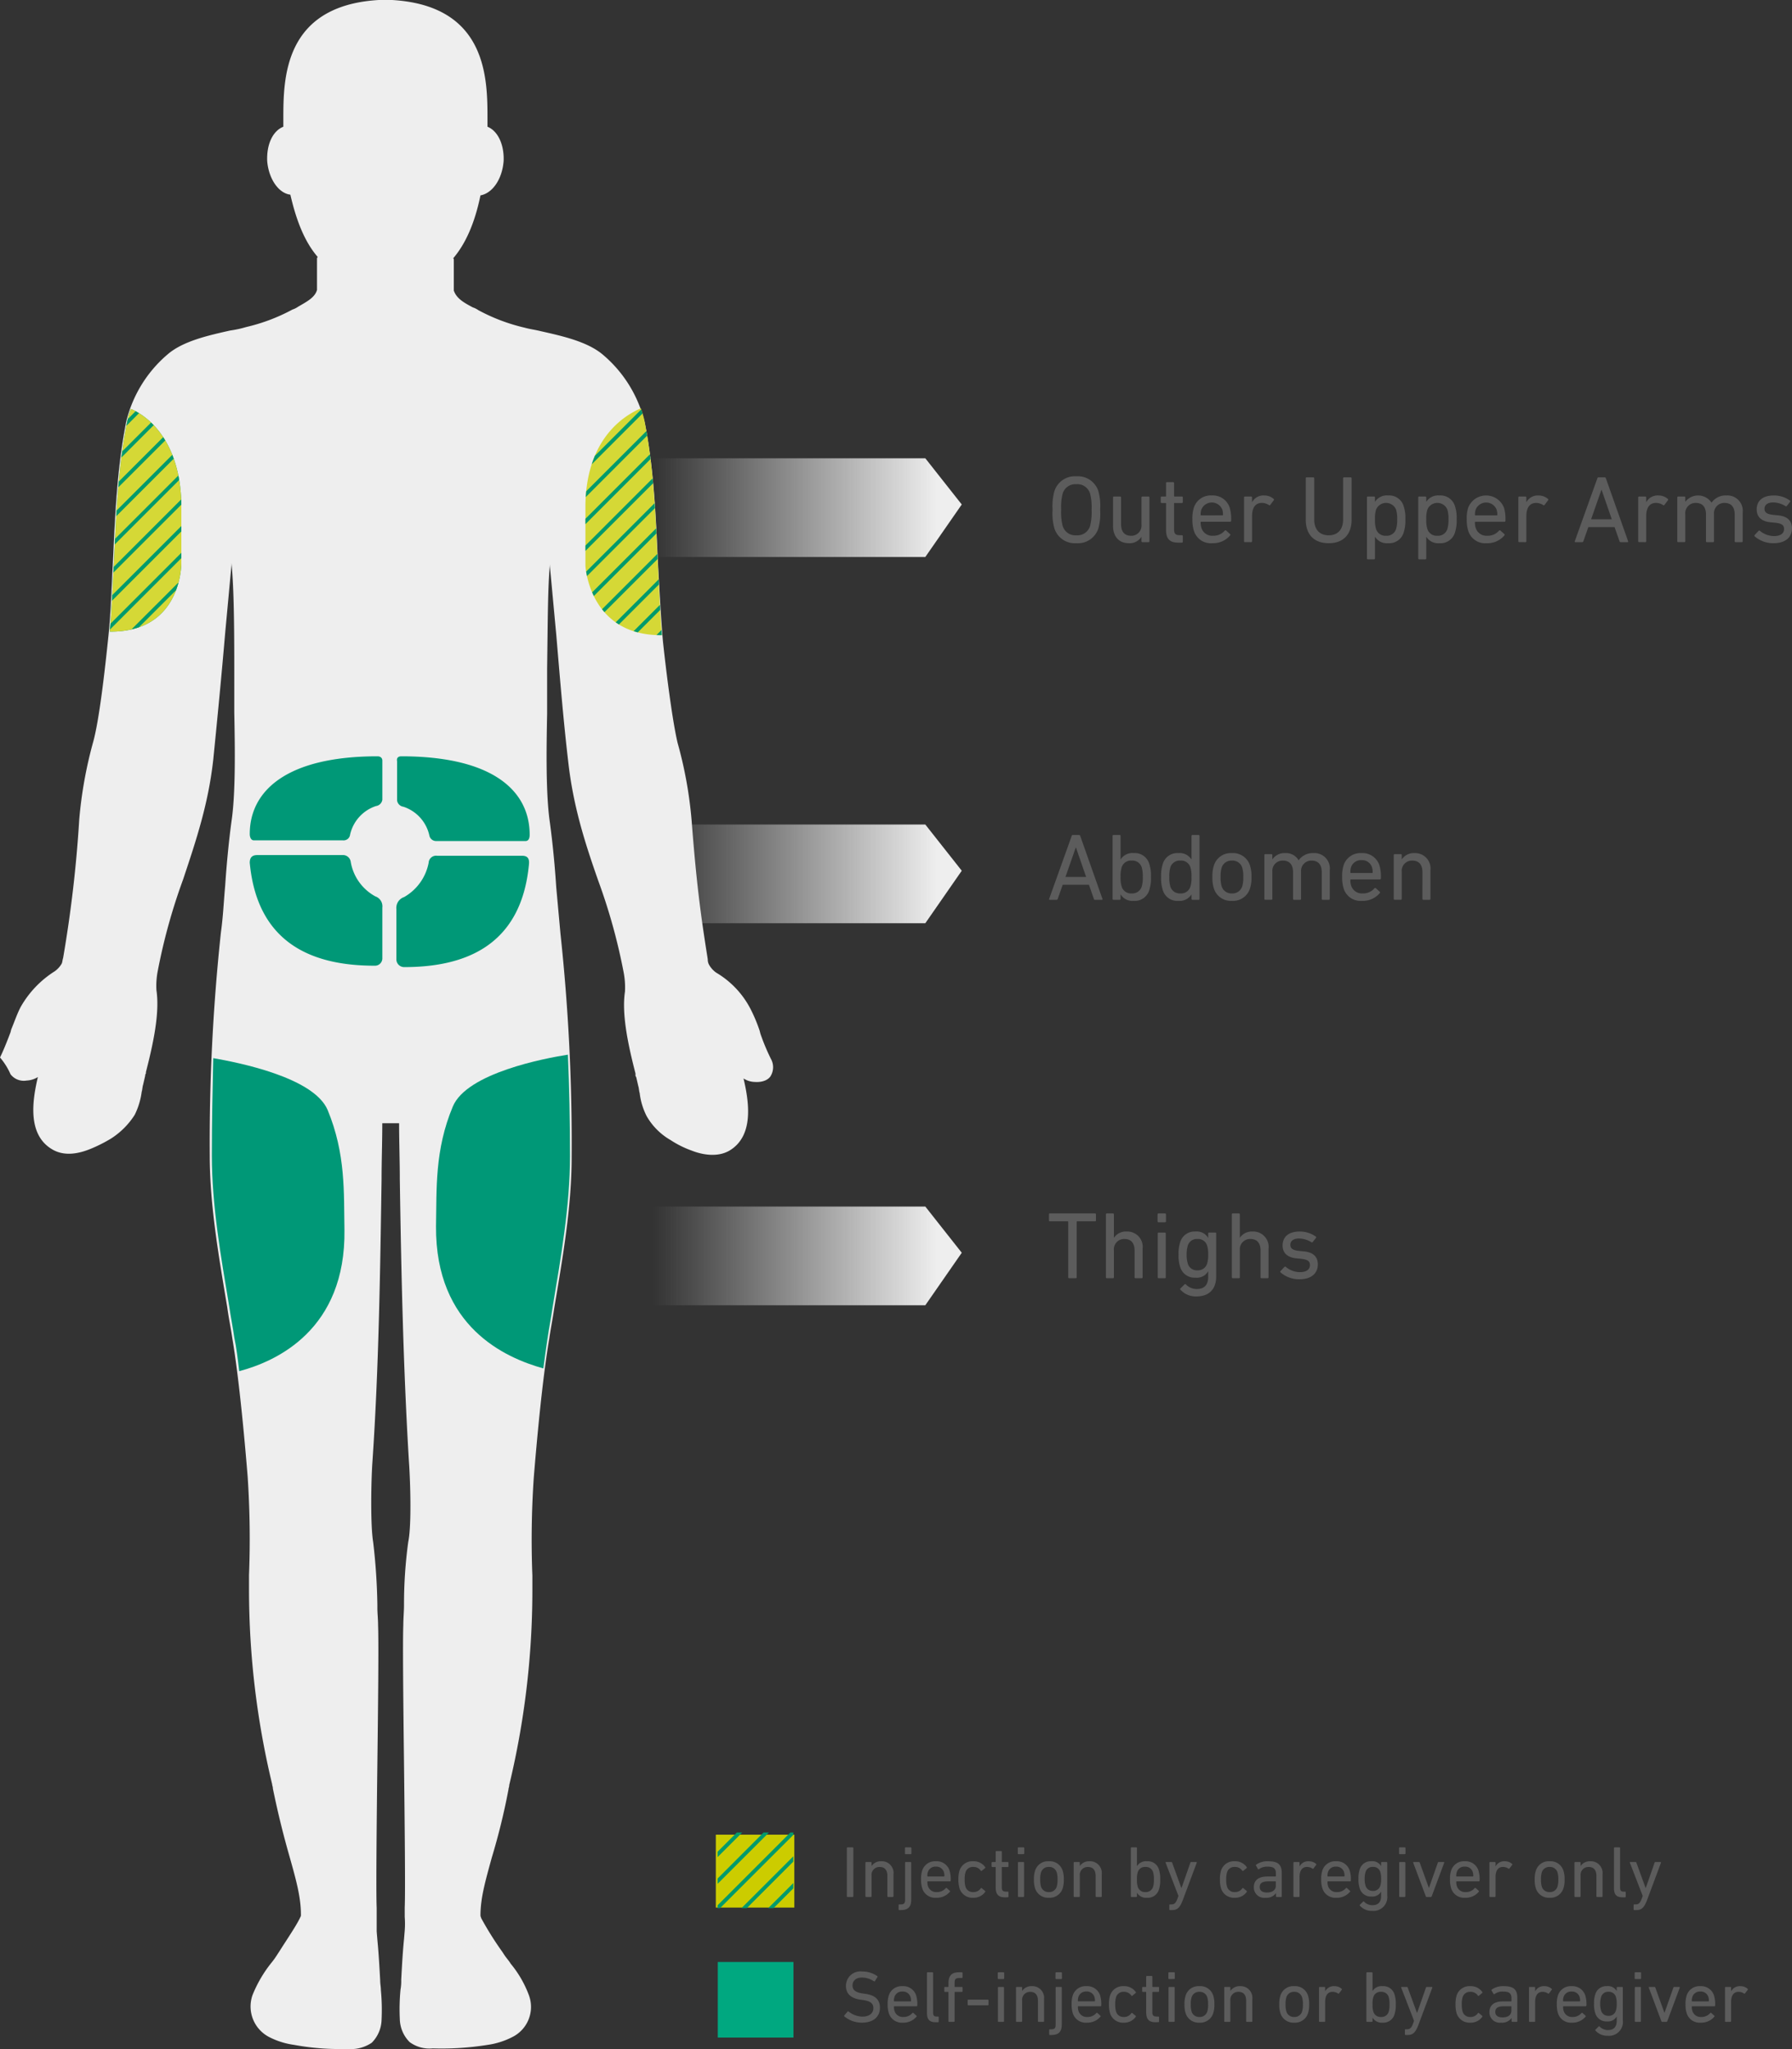
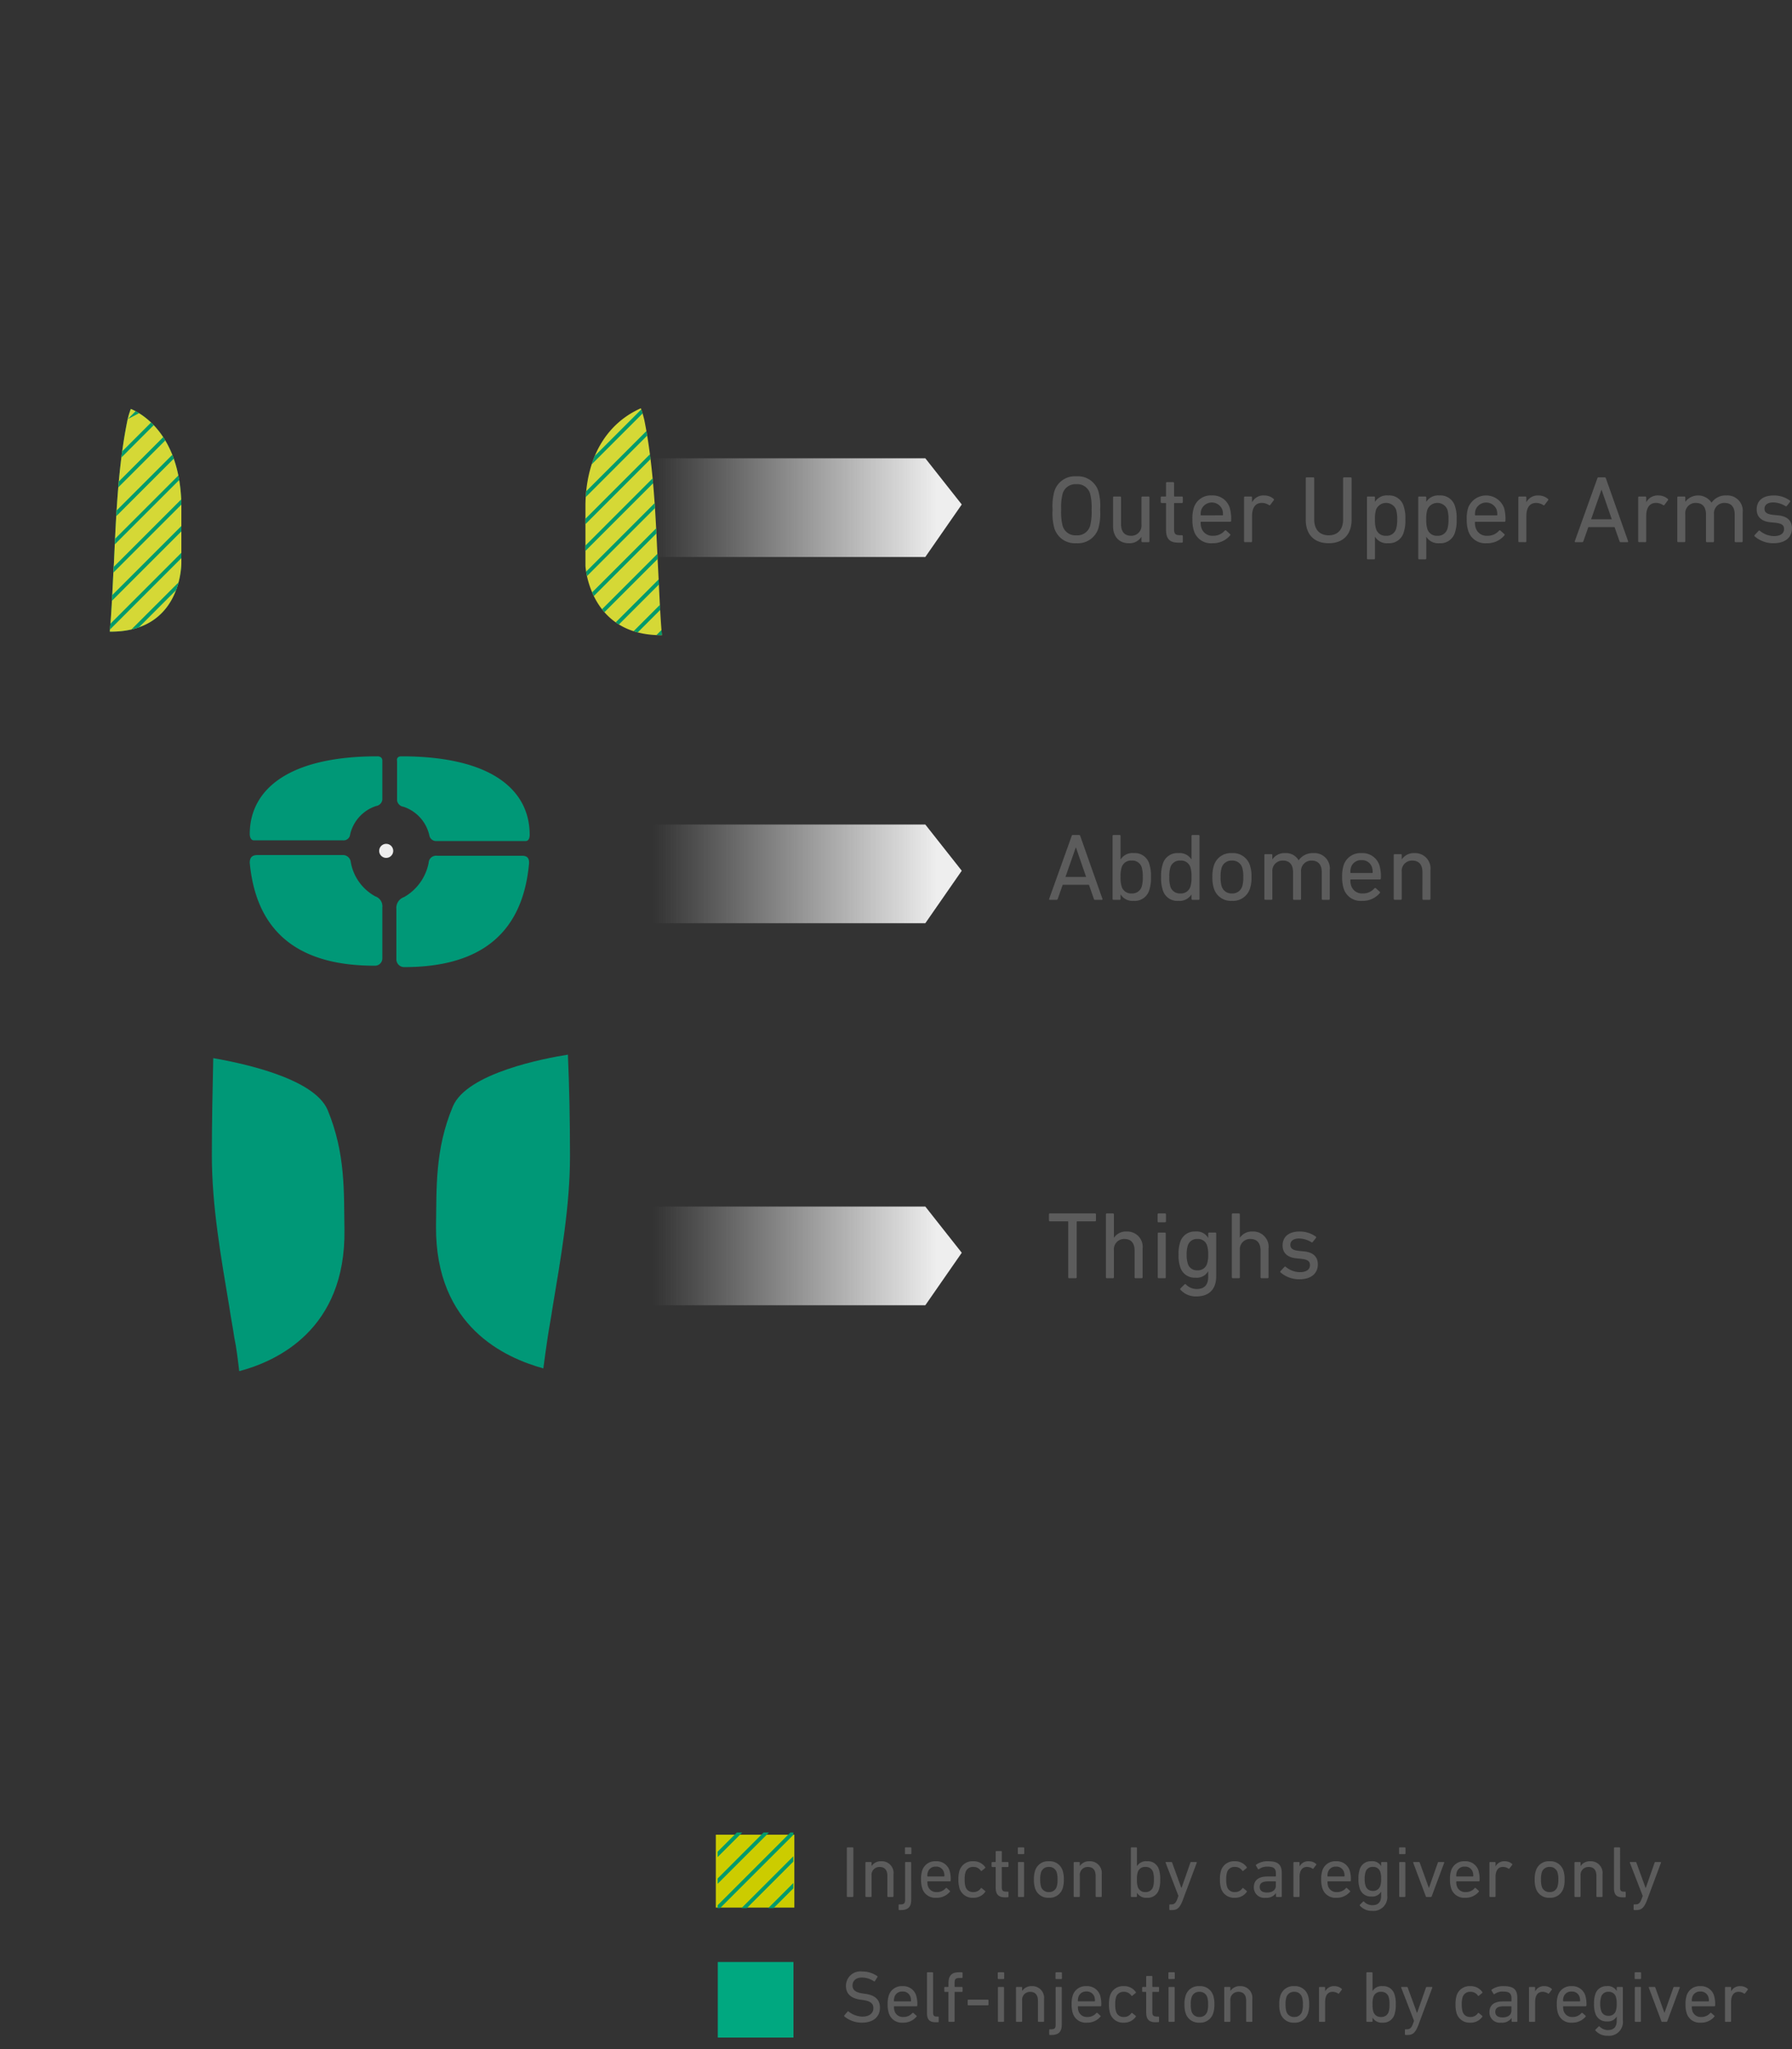
<svg xmlns="http://www.w3.org/2000/svg" id="Group_4355" data-name="Group 4355" viewBox="0 0 319.509 365.398">
  <rect x="0" y="0" width="319.509" height="365.398" fill="#333333" stroke="none" />
  <defs>
    <linearGradient id="linear-gradient" x1="0.5" x2="0.959" gradientUnits="objectBoundingBox">
      <stop offset="0" stop-color="#eee" stop-opacity="0" />
      <stop offset="1" stop-color="#eee" />
    </linearGradient>
    <clipPath id="clip-path">
      <rect id="Rectangle_1668" data-name="Rectangle 1668" width="12.759" height="39.711" fill="none" />
    </clipPath>
    <clipPath id="clip-path-2">
      <rect id="Rectangle_1669" data-name="Rectangle 1669" width="13.634" height="40.462" fill="none" />
    </clipPath>
  </defs>
  <g id="Arrows" transform="translate(61.409 81.722)">
    <path id="Path_5034" data-name="Path 5034" d="M181.97,228.508H78.4V210.9H181.97l6.5,8.242Z" transform="translate(-78.4 -77.464)" fill="url(#linear-gradient)" />
    <path id="Path_5035" data-name="Path 5035" d="M181.97,228.508H78.4V210.9H181.97l6.5,8.242Z" transform="translate(-78.4 -145.59)" fill="url(#linear-gradient)" />
    <path id="Path_5036" data-name="Path 5036" d="M181.97,228.508H78.4V210.9H181.97l6.5,8.242Z" transform="translate(-78.4 -210.9)" fill="url(#linear-gradient)" />
  </g>
  <g id="figure">
-     <path id="Path_5023" data-name="Path 5023" d="M36.576,225.666a2.975,2.975,0,0,0,2.877,1.124,4.158,4.158,0,0,0,2-.624c-1,4.246-1.876,10.24,2.5,12.863,2.252,1.374,4.878.749,6.755,0a26.27,26.27,0,0,0,3.753-1.873,13.761,13.761,0,0,0,4.253-4.246,13,13,0,0,0,1.251-4.121c.125-.375.125-.874.25-1.249l.375-1.623a.458.458,0,0,1,.125-.375v-.25c1.251-4.87,2.5-10.49,1.876-14.611a13.753,13.753,0,0,1,.25-3.5,104.081,104.081,0,0,1,4.5-16.234c2.377-7.118,4.5-13.487,5.379-21.354.751-7.493,1.5-15.235,2.126-22.6.375-4,.751-8.117,1.126-12.113V134.5c.375,3.871.5,9.366.5,18.607V161.1c.125,6.494.25,14.486-.5,19.481-.5,3.746-.876,7.743-1.126,11.489-.25,2.747-.375,5.62-.751,8.242a351.667,351.667,0,0,0-2,39.837c0,8.866,1.626,18.108,3.127,27.1.25,1.873.625,3.622.876,5.37,1.251,7.368,2.252,18.607,2.752,24.726a165.873,165.873,0,0,1,.25,17.608v2.622a148.562,148.562,0,0,0,4.128,34.717c0,.25.125.375.125.749,1,4.87,2,8.742,3,12.238,1.126,4,2,7.118,2,10.24a.75.75,0,0,1-.125.5c-.625,1.374-2.252,3.746-3.753,6.119l-.25.375a15.143,15.143,0,0,1-1.251,1.748,22.754,22.754,0,0,0-3.252,5.62,6.132,6.132,0,0,0,3,7.493,13.748,13.748,0,0,0,4.378,1.374,44.768,44.768,0,0,0,8.13.749h1.626a6.649,6.649,0,0,0,4.128-1.124,6.006,6.006,0,0,0,1.751-4.121,36.735,36.735,0,0,0-.125-5.245c0-.624-.125-1.124-.125-1.748-.125-2.248-.25-4.621-.5-7.243l-.125-1.5v-4.246c-.125-2.747,0-15.485.125-25.725.125-10.115.25-21.479.125-24.6,0-1.124-.125-2.123-.125-3.122v-.5a108.666,108.666,0,0,0-.751-11.239c-.5-3-.375-10.865-.125-14.361,1.126-16.609,1.376-33.718,1.626-50.327,0-3.372.125-6.619.125-9.99h3c0,3.372.125,6.619.125,9.99.25,16.609.625,33.718,1.626,50.327.25,3.5.5,11.364-.125,14.361a82,82,0,0,0-.751,11.239c0,1.124-.125,2.373-.125,3.622-.125,3,0,13.987.125,24.6.125,10.989.25,23.1.125,25.725V375.9a16.649,16.649,0,0,1,0,2.5l-.125,1.5c-.25,2.5-.375,5-.5,7.243a8.232,8.232,0,0,1-.125,1.748,36.732,36.732,0,0,0-.125,5.245,6.006,6.006,0,0,0,1.751,4.121,5.939,5.939,0,0,0,4.128,1.124,51.252,51.252,0,0,0,9.757-.624,13.748,13.748,0,0,0,4.378-1.374,6,6,0,0,0,3-7.493,19.413,19.413,0,0,0-3.252-5.62c-.375-.624-.876-1.124-1.251-1.748l-.25-.375a58.964,58.964,0,0,1-3.753-5.994c0-.125-.125-.25-.125-.5,0-3.122.876-6.119,2-10.24a117.318,117.318,0,0,0,3-12.238c0-.25.125-.375.125-.749a148.562,148.562,0,0,0,4.128-34.717V315.08a163.541,163.541,0,0,1,.25-17.483c.5-6.119,1.5-17.358,2.752-24.726.25-1.748.625-3.621.876-5.37,1.5-8.991,3.127-18.108,3.127-27.1a350.129,350.129,0,0,0-2-39.837l-.75-8.242c-.25-3.871-.625-7.743-1.126-11.489-.751-5.12-.625-13.112-.5-19.481V153.36c.125-9.241.125-14.611.5-18.607v.375c.375,4,.751,8.117,1.126,12.113.625,7.368,1.251,15.11,2.126,22.6.876,7.867,2.877,14.236,5.379,21.354a104.081,104.081,0,0,1,4.5,16.234,14.266,14.266,0,0,1,.25,3.5c-.625,4.121.625,9.741,1.876,14.611v.25a.458.458,0,0,0,.125.375l.375,1.623c.125.375.125.874.25,1.249a12.1,12.1,0,0,0,1.251,4.121,11.529,11.529,0,0,0,4.253,4.246,17.548,17.548,0,0,0,3.753,1.873c1.876.749,4.628,1.249,6.755,0,4.378-2.622,3.5-8.617,2.5-12.863a3.784,3.784,0,0,0,2,.624c1.751.125,2.627-.624,2.877-1.124a3.054,3.054,0,0,0,0-3,38.019,38.019,0,0,1-1.876-4.5l-.125-.5a27.161,27.161,0,0,0-1.751-4.121,16.068,16.068,0,0,0-6-6.244,4.323,4.323,0,0,1-1.251-1.374,1.932,1.932,0,0,1-.25-1c-1.251-7.867-2-13.362-2.877-24.726a74.047,74.047,0,0,0-2.5-13.862c-1-4.246-2.126-13.487-2.627-18.232-.375-4.5-.625-9.241-.876-13.862-.375-8.367-.751-17.109-2.377-25.1a22.747,22.747,0,0,0-7.38-11.988c-2.752-2.373-7.255-3.372-11.133-4.246-1-.25-2-.375-2.877-.624a33.046,33.046,0,0,1-8.256-3.122,3.747,3.747,0,0,0-1-.5c-1.376-.749-2.877-1.5-3.377-3V80.43c0-.125,0-.25-.125-.25q3.377-3.934,4.878-11.239c2.126-.375,3.878-2.872,4.128-6.119.125-2.872-1-5.37-2.877-6.119V55.33c0-7.118,0-20.231-17.011-21.23h-2.377c-17.011,1-17.011,14.111-17.011,21.23V56.7c-1.876.749-3,3.122-2.877,6.119.25,3.122,2,5.744,4.128,5.994,1.126,4.87,2.627,8.492,4.878,11.114a.458.458,0,0,0-.125.375V85.8c-.375,1.374-1.876,2.123-3.377,3a3.747,3.747,0,0,1-1,.5A33.045,33.045,0,0,1,78.6,92.419a19.461,19.461,0,0,1-2.877.624c-3.878.874-8.381,1.873-11.133,4.246a22.747,22.747,0,0,0-7.38,11.988c-1.626,8.117-2,16.734-2.377,25.1-.25,4.621-.375,9.366-.876,13.862-.5,4.745-1.5,13.987-2.627,18.108a75.959,75.959,0,0,0-2.5,13.862,226.969,226.969,0,0,1-2.877,24.726c-.125.375-.125.749-.25,1a4.323,4.323,0,0,1-1.251,1.374,18.048,18.048,0,0,0-6,6.244c-.625,1.124-1.126,2.623-1.751,4.121l-.125.5q-1.126,3-1.876,4.5A12.056,12.056,0,0,1,36.576,225.666Zm6.254-1.623Zm125.084-.125Z" transform="translate(-34.7 -34.1)" fill="#eee" />
-   </g>
+     </g>
  <g id="overlays" transform="translate(19.576 72.806)">
    <path id="Path_5024" data-name="Path 5024" d="M141.256,186.38Z" transform="translate(-29.306 -69.368)" fill="none" />
    <path id="Path_5025" data-name="Path 5025" d="M98.2,215.3c.125-6.619-.25-13.612,3-21.354,2.5-5.994,16.511-8.617,20.514-9.241.25,5.745.375,11.739.375,18.108,0,8.866-1.626,18.108-3.127,27.1-.25,1.748-.625,3.622-.876,5.37-.25,1.623-.5,3.5-.75,5.37C110.584,238.773,98.075,233.278,98.2,215.3Z" transform="translate(-40.036 -69.436)" fill="#009877" />
    <path id="Path_5026" data-name="Path 5026" d="M85.539,194.441c3.252,7.867,2.877,14.736,3,21.354.25,17.858-12.133,23.477-18.763,25.226-.25-2.123-.5-4.246-.876-5.994-.25-1.748-.625-3.621-.876-5.37-1.5-8.991-3.127-18.108-3.127-27.1,0-5.994.125-11.739.25-17.358C69.4,185.949,83.037,188.572,85.539,194.441Z" transform="translate(-46.7 -69.312)" fill="#009877" />
    <path id="Path_5029" data-name="Path 5029" d="M91.351,154.6a1.252,1.252,0,0,1,1.251,1.249,1.251,1.251,0,1,1-1.251-1.249Z" transform="translate(-42.068 -76.925)" fill="#eee" />
    <path id="Path_5030" data-name="Path 5030" d="M92.955,142.1c16.261,0,22.89,6.119,22.89,13.987,0,.5-.125,1.124-.751,1.124H99.21a1.227,1.227,0,0,1-1.251-1,6.969,6.969,0,0,0-4.628-5.12,1.319,1.319,0,0,1-1.126-1.124v-6.993C92.08,142.35,92.455,142.1,92.955,142.1Z" transform="translate(-40.983 -80.035)" fill="#009877" />
    <path id="Path_5031" data-name="Path 5031" d="M93.476,163.668a8.974,8.974,0,0,0,4.378-6.119,1.327,1.327,0,0,1,1.5-1.249H114.49c.751,0,1.376.25,1.251,1.5-1.376,14.736-11.633,18.357-22.265,18.357a1.387,1.387,0,0,1-1.376-1.374v-8.991A2.03,2.03,0,0,1,93.476,163.668Z" transform="translate(-41.003 -76.502)" fill="#009877" />
    <path id="Path_5032" data-name="Path 5032" d="M93.965,142.1c.625,0,.876.375.876.749v6.993a1.319,1.319,0,0,1-1.126,1.124,6.969,6.969,0,0,0-4.628,5.12,1.155,1.155,0,0,1-1.251,1H71.951c-.625,0-.751-.749-.751-1.124C71.2,148.219,77.829,142.1,93.965,142.1Z" transform="translate(-46.246 -80.035)" fill="#009877" />
    <path id="Path_5033" data-name="Path 5033" d="M72.576,156.2H87.711a1.407,1.407,0,0,1,1.5,1.249,8.649,8.649,0,0,0,4.378,6.119,1.871,1.871,0,0,1,1.251,2v8.991a1.311,1.311,0,0,1-1.376,1.374c-10.632,0-20.889-3.622-22.265-18.357C71.2,156.45,71.825,156.2,72.576,156.2Z" transform="translate(-46.246 -76.527)" fill="#009877" />
    <g id="Group_3800" data-name="Group 3800" transform="translate(0 0.122)">
      <g id="Group_3799" data-name="Group 3799" transform="translate(0 0)" clip-path="url(#clip-path)">
        <path id="Path_5050" data-name="Path 5050" d="M12.759,16.982V27.347S13.009,39.833,0,39.71c.375-4.121.5-8.369.75-12.486.375-8.369.75-17.108,2.376-25.1A13.608,13.608,0,0,1,3.752,0c2.127.875,8.756,4.743,9.007,16.982" transform="translate(0 0)" fill="#009a6c" />
        <path id="Path_5051" data-name="Path 5051" d="M12.759,16.982V27.347S13.009,39.833,0,39.71c.375-4.121.5-8.369.75-12.486.375-8.369.75-17.108,2.376-25.1A13.608,13.608,0,0,1,3.752,0c2.127.875,8.756,4.743,9.007,16.982" transform="translate(0 0)" fill="#d5d836" />
-         <path id="Path_5052" data-name="Path 5052" d="M6.032.6,4.638,2c-.026.109-.059.215-.081.323-.059.288-.1.582-.159.872L6.637.95Q6.318.753,6.032.6" transform="translate(-1.43 -0.196)" fill="#009a6c" />
+         <path id="Path_5052" data-name="Path 5052" d="M6.032.6,4.638,2L6.637.95Q6.318.753,6.032.6" transform="translate(-1.43 -0.196)" fill="#009a6c" />
        <path id="Path_5053" data-name="Path 5053" d="M8.354,3.587,3.222,8.72c-.05.367-.1.734-.148,1.1l5.758-5.76c-.16-.167-.319-.325-.478-.476" transform="translate(-1 -1.166)" fill="#009a6c" />
        <path id="Path_5054" data-name="Path 5054" d="M10.249,7.453l-7.9,7.9c-.032.35-.067.7-.1,1.051L10.617,8.04q-.181-.3-.368-.587" transform="translate(-0.732 -2.423)" fill="#009a6c" />
        <path id="Path_5055" data-name="Path 5055" d="M11.7,12.119,1.772,22.046c-.022.338-.04.676-.06,1.014L11.956,12.813q-.126-.356-.26-.694" transform="translate(-0.557 -3.94)" fill="#009a6c" />
        <path id="Path_5056" data-name="Path 5056" d="M12.65,17.586,1.368,28.871c-.016.335-.034.67-.05,1L12.8,18.393c-.046-.274-.094-.543-.148-.807" transform="translate(-0.429 -5.717)" fill="#009a6c" />
        <path id="Path_5057" data-name="Path 5057" d="M13.069,24.754c-.006-.288-.019-.567-.032-.846L1.009,35.939q-.028.5-.055,1.01L13.069,24.831Z" transform="translate(-0.31 -7.772)" fill="#009a6c" />
        <path id="Path_5058" data-name="Path 5058" d="M12.941,30.932.618,43.258C.6,43.6.58,43.932.561,44.27l12.38-12.383Z" transform="translate(-0.182 -10.056)" fill="#009a6c" />
        <path id="Path_5059" data-name="Path 5059" d="M12.773,38,.123,50.656C.1,51,.073,51.347.043,51.69l12.73-12.733Z" transform="translate(-0.014 -12.354)" fill="#009a6c" />
        <path id="Path_5060" data-name="Path 5060" d="M13.669,47.231a14.412,14.412,0,0,0,.45-1.4L5.744,54.2a12.927,12.927,0,0,0,1.332-.378Z" transform="translate(-1.868 -14.898)" fill="#009a6c" />
      </g>
    </g>
    <g id="Group_3802" data-name="Group 3802" transform="translate(84.806 0)">
      <g id="Group_3801" data-name="Group 3801" clip-path="url(#clip-path-2)">
        <path id="Path_5061" data-name="Path 5061" d="M0,28.1V17.108C.25,4.745,7.63,1,9.882,0a19.189,19.189,0,0,1,.625,2.123c1.626,8.117,2,16.734,2.376,25.1.25,4.371.375,8.866.75,13.237C.625,40.586,0,28.1,0,28.1" transform="translate(0 0)" fill="#d5d836" />
        <path id="Path_5062" data-name="Path 5062" d="M20.19,59.934l0-.032-.032.032h.034" transform="translate(-6.556 -19.473)" fill="#d5d836" />
        <path id="Path_5063" data-name="Path 5063" d="M10.489.311,2.216,8.587q-.3.718-.56,1.514l9.067-9.07c-.073-.242-.152-.481-.234-.719" transform="translate(-0.539 -0.101)" fill="#009a6c" />
        <path id="Path_5064" data-name="Path 5064" d="M10.886,6.035.165,16.759C.131,17.1.1,17.443.081,17.8L11.031,6.843c-.045-.271-.1-.538-.146-.808" transform="translate(-0.026 -1.962)" fill="#009a6c" />
        <path id="Path_5065" data-name="Path 5065" d="M11.5,12.158,0,23.66v.954l11.6-11.6c-.034-.284-.064-.57-.1-.853" transform="translate(0 -3.953)" fill="#009a6c" />
        <path id="Path_5066" data-name="Path 5066" d="M11.974,18.525,0,30.5v.954L12.054,19.4q-.039-.437-.08-.874" transform="translate(0 -6.022)" fill="#009a6c" />
        <path id="Path_5067" data-name="Path 5067" d="M12.395,25.061.184,37.275c.038.236.088.5.152.8L12.459,25.951c-.02-.3-.044-.593-.064-.89" transform="translate(-0.06 -8.147)" fill="#009a6c" />
        <path id="Path_5068" data-name="Path 5068" d="M13.185,31.728,1.774,43.142q.139.325.3.655L13.23,32.637q-.022-.455-.045-.909" transform="translate(-0.577 -10.315)" fill="#009a6c" />
        <path id="Path_5069" data-name="Path 5069" d="M14.252,38.474,4.384,48.345c.137.176.282.35.433.522l9.478-9.479c-.014-.3-.028-.609-.042-.913" transform="translate(-1.426 -12.508)" fill="#009a6c" />
        <path id="Path_5070" data-name="Path 5070" d="M15.655,45.209,8,52.869q.277.2.574.38L15.7,46.12c-.014-.3-.029-.608-.043-.911" transform="translate(-2.601 -14.697)" fill="#009a6c" />
        <path id="Path_5071" data-name="Path 5071" d="M17.418,51.941l-4.692,4.693c.24.078.482.153.735.219l4.006-4.007q-.025-.453-.049-.905" transform="translate(-4.139 -16.885)" fill="#009a6c" />
        <path id="Path_5072" data-name="Path 5072" d="M19.737,59.474c-.025-.295-.042-.594-.065-.89l-.9.9c.306.013.614.022.935.02Z" transform="translate(-6.105 -19.045)" fill="#009a6c" />
      </g>
    </g>
  </g>
  <g id="Type" transform="translate(127.951 83.684)">
    <path id="Path_5095" data-name="Path 5095" d="M5.253,13.187a3.82,3.82,0,0,0,3.944-2.7A9.916,9.916,0,0,0,9.5,7.22,9.916,9.916,0,0,0,9.2,3.956a3.82,3.82,0,0,0-3.944-2.7,3.812,3.812,0,0,0-3.927,2.7A9.916,9.916,0,0,0,1.02,7.22a9.916,9.916,0,0,0,.306,3.264A3.812,3.812,0,0,0,5.253,13.187Zm0-1.411a2.349,2.349,0,0,1-2.448-1.717A9.906,9.906,0,0,1,2.55,7.22a9.906,9.906,0,0,1,.255-2.839A2.349,2.349,0,0,1,5.253,2.664,2.356,2.356,0,0,1,7.718,4.381,9.906,9.906,0,0,1,7.973,7.22a9.906,9.906,0,0,1-.255,2.839A2.356,2.356,0,0,1,5.253,11.776ZM18.122,13a.161.161,0,0,0,.17-.17v-7.8a.161.161,0,0,0-.17-.17H17.034a.161.161,0,0,0-.17.17V9.855a1.808,1.808,0,0,1-1.836,2.006c-1.207,0-1.8-.765-1.8-2.091V5.027a.161.161,0,0,0-.17-.17H11.968a.161.161,0,0,0-.17.17V10.11c0,1.853,1.037,3.077,2.822,3.077a2.483,2.483,0,0,0,2.227-1.122h.017v.765a.161.161,0,0,0,.17.17Zm5.95.085a.161.161,0,0,0,.17-.17v-.986a.161.161,0,0,0-.17-.17h-.357c-.731,0-1.037-.221-1.037-1.037V6.115a.09.09,0,0,1,.1-.1h1.292a.161.161,0,0,0,.17-.17V5.027a.161.161,0,0,0-.17-.17H22.78a.09.09,0,0,1-.1-.1V2.46a.161.161,0,0,0-.17-.17H21.42a.161.161,0,0,0-.17.17v2.3a.09.09,0,0,1-.1.1h-.68a.161.161,0,0,0-.17.17v.816a.161.161,0,0,0,.17.17h.68a.09.09,0,0,1,.1.1v4.658c0,1.6.612,2.312,2.193,2.312Zm5.423.1a3.959,3.959,0,0,0,3.179-1.394.152.152,0,0,0-.017-.238l-.7-.629a.174.174,0,0,0-.255.034,2.66,2.66,0,0,1-2.091.9,2.011,2.011,0,0,1-2.057-1.411,3.052,3.052,0,0,1-.136-.986.09.09,0,0,1,.1-.1h5.151a.166.166,0,0,0,.187-.17,7.1,7.1,0,0,0-.255-2.329,3.153,3.153,0,0,0-3.2-2.193,3.148,3.148,0,0,0-3.2,2.193,6.317,6.317,0,0,0-.255,2.057,6.384,6.384,0,0,0,.272,2.057A3.15,3.15,0,0,0,29.5,13.187ZM27.523,8.223a.09.09,0,0,1-.1-.1A2.865,2.865,0,0,1,27.54,7.2a2.009,2.009,0,0,1,3.74,0,2.865,2.865,0,0,1,.119.918.09.09,0,0,1-.1.1ZM36.414,13a.161.161,0,0,0,.17-.17V8.376c0-1.411.51-2.38,1.751-2.38a2.294,2.294,0,0,1,1.258.391.154.154,0,0,0,.238-.034l.629-.833c.068-.085.051-.153-.034-.238A2.5,2.5,0,0,0,38.76,4.67,2.269,2.269,0,0,0,36.6,5.86h-.017V5.027a.161.161,0,0,0-.17-.17H35.326a.161.161,0,0,0-.17.17v7.8a.161.161,0,0,0,.17.17Zm13.838.187c2.533,0,4.08-1.5,4.08-4.216V1.61a.161.161,0,0,0-.17-.17H52.989a.161.161,0,0,0-.17.17V8.954c0,1.87-1.037,2.822-2.567,2.822-1.547,0-2.584-.952-2.584-2.822V1.61a.161.161,0,0,0-.17-.17H46.325a.161.161,0,0,0-.17.17V8.971C46.155,11.691,47.7,13.187,50.252,13.187Zm8.075,2.873a.161.161,0,0,0,.17-.17V12.048h.017a2.478,2.478,0,0,0,2.312,1.139,2.691,2.691,0,0,0,2.805-1.955A6.779,6.779,0,0,0,63.92,8.92a6.734,6.734,0,0,0-.289-2.3A2.691,2.691,0,0,0,60.826,4.67a2.47,2.47,0,0,0-2.312,1.122H58.5V5.027a.161.161,0,0,0-.17-.17H57.239a.161.161,0,0,0-.17.17V15.89a.161.161,0,0,0,.17.17Zm2.159-4.2a1.744,1.744,0,0,1-1.8-1.241,5.232,5.232,0,0,1-.187-1.7,5.3,5.3,0,0,1,.187-1.7,1.926,1.926,0,0,1,3.587,0,5.8,5.8,0,0,1,.187,1.7,5.648,5.648,0,0,1-.187,1.7A1.742,1.742,0,0,1,60.486,11.861Zm6.987,4.2a.161.161,0,0,0,.17-.17V12.048h.017a2.478,2.478,0,0,0,2.312,1.139,2.691,2.691,0,0,0,2.805-1.955,6.779,6.779,0,0,0,.289-2.312,6.734,6.734,0,0,0-.289-2.3A2.691,2.691,0,0,0,69.972,4.67,2.47,2.47,0,0,0,67.66,5.792h-.017V5.027a.161.161,0,0,0-.17-.17H66.385a.161.161,0,0,0-.17.17V15.89a.161.161,0,0,0,.17.17Zm2.159-4.2a1.744,1.744,0,0,1-1.8-1.241,5.232,5.232,0,0,1-.187-1.7,5.3,5.3,0,0,1,.187-1.7,1.926,1.926,0,0,1,3.587,0,5.8,5.8,0,0,1,.187,1.7,5.648,5.648,0,0,1-.187,1.7A1.742,1.742,0,0,1,69.632,11.861ZM78.4,13.187a3.959,3.959,0,0,0,3.179-1.394.152.152,0,0,0-.017-.238l-.7-.629a.174.174,0,0,0-.255.034,2.66,2.66,0,0,1-2.091.9,2.011,2.011,0,0,1-2.057-1.411,3.052,3.052,0,0,1-.136-.986.09.09,0,0,1,.1-.1h5.151a.166.166,0,0,0,.187-.17,7.1,7.1,0,0,0-.255-2.329,3.425,3.425,0,0,0-6.392,0,6.317,6.317,0,0,0-.255,2.057,6.384,6.384,0,0,0,.272,2.057A3.15,3.15,0,0,0,78.4,13.187ZM76.432,8.223a.09.09,0,0,1-.1-.1,2.865,2.865,0,0,1,.119-.918,2.009,2.009,0,0,1,3.74,0,2.865,2.865,0,0,1,.119.918.09.09,0,0,1-.1.1ZM85.323,13a.161.161,0,0,0,.17-.17V8.376C85.493,6.965,86,6,87.244,6a2.294,2.294,0,0,1,1.258.391.154.154,0,0,0,.238-.034l.629-.833c.068-.085.051-.153-.034-.238a2.5,2.5,0,0,0-1.666-.612A2.269,2.269,0,0,0,85.51,5.86h-.017V5.027a.161.161,0,0,0-.17-.17H84.235a.161.161,0,0,0-.17.17v7.8a.161.161,0,0,0,.17.17Zm8.806-.17a.116.116,0,0,0,.119.17h1.19a.229.229,0,0,0,.221-.17l.884-2.516h4.675l.884,2.516a.2.2,0,0,0,.221.17h1.19a.116.116,0,0,0,.119-.17L99.671,1.61a.22.22,0,0,0-.221-.17h-1.1c-.119,0-.17.068-.2.17Zm2.907-3.91,1.836-5.253h.034l1.819,5.253ZM106.692,13a.161.161,0,0,0,.17-.17V8.376c0-1.411.51-2.38,1.751-2.38a2.294,2.294,0,0,1,1.258.391.154.154,0,0,0,.238-.034l.629-.833c.068-.085.051-.153-.034-.238a2.5,2.5,0,0,0-1.666-.612,2.269,2.269,0,0,0-2.159,1.19h-.017V5.027a.161.161,0,0,0-.17-.17H105.6a.161.161,0,0,0-.17.17v7.8a.161.161,0,0,0,.17.17Zm17.2,0a.161.161,0,0,0,.17-.17V7.73a2.741,2.741,0,0,0-2.907-3.06,3.031,3.031,0,0,0-2.635,1.275h-.017a2.879,2.879,0,0,0-4.658-.17h-.017V5.027a.161.161,0,0,0-.17-.17h-1.088a.161.161,0,0,0-.17.17v7.8a.161.161,0,0,0,.17.17h1.088a.161.161,0,0,0,.17-.17V7.985A1.827,1.827,0,0,1,115.7,6c1.224,0,1.819.765,1.819,2.074v4.76a.161.161,0,0,0,.17.17h1.088a.161.161,0,0,0,.17-.17V7.985A1.836,1.836,0,0,1,120.819,6c1.224,0,1.819.765,1.819,2.074v4.76a.161.161,0,0,0,.17.17Zm5.678.187c2.125,0,3.281-1.071,3.281-2.669,0-1.309-.8-2.142-2.448-2.3l-.85-.085c-1.207-.119-1.6-.459-1.6-1.1,0-.663.527-1.122,1.547-1.122a4.287,4.287,0,0,1,2.193.663.166.166,0,0,0,.238-.034l.578-.731a.164.164,0,0,0-.034-.238,4.871,4.871,0,0,0-2.89-.9c-1.921,0-3.026.935-3.026,2.482,0,1.326.833,2.125,2.431,2.295l.867.085c1.275.136,1.581.493,1.581,1.139,0,.731-.6,1.241-1.785,1.241a3.956,3.956,0,0,1-2.516-.935.164.164,0,0,0-.238,0l-.7.748a.164.164,0,0,0,0,.238A5.06,5.06,0,0,0,129.574,13.187Z" transform="translate(58.703 0)" fill="#5c5c5c" />
    <path id="Path_5096" data-name="Path 5096" d="M.408-.17A.116.116,0,0,0,.527,0h1.19a.229.229,0,0,0,.221-.17l.884-2.516H7.5L8.381-.17A.2.2,0,0,0,8.6,0h1.19a.116.116,0,0,0,.119-.17L5.95-11.39a.22.22,0,0,0-.221-.17H4.624c-.119,0-.17.068-.2.17ZM3.315-4.08,5.151-9.333h.034L7-4.08ZM12.971,0a.161.161,0,0,0,.17-.17V-.952h.017A2.478,2.478,0,0,0,15.47.187a2.691,2.691,0,0,0,2.8-1.955,6.779,6.779,0,0,0,.289-2.312,6.734,6.734,0,0,0-.289-2.3,2.691,2.691,0,0,0-2.8-1.955,2.47,2.47,0,0,0-2.312,1.122h-.017V-11.39a.161.161,0,0,0-.17-.17H11.883a.161.161,0,0,0-.17.17V-.17a.161.161,0,0,0,.17.17ZM15.13-1.139a1.744,1.744,0,0,1-1.8-1.241,5.232,5.232,0,0,1-.187-1.7,5.3,5.3,0,0,1,.187-1.7A1.73,1.73,0,0,1,15.13-7,1.728,1.728,0,0,1,16.915-5.78a5.8,5.8,0,0,1,.187,1.7,5.648,5.648,0,0,1-.187,1.7A1.742,1.742,0,0,1,15.13-1.139ZM27.047,0a.161.161,0,0,0,.17-.17V-11.39a.161.161,0,0,0-.17-.17H25.959a.161.161,0,0,0-.17.17v4.182h-.017A2.47,2.47,0,0,0,23.46-8.33a2.691,2.691,0,0,0-2.8,1.955,6.734,6.734,0,0,0-.289,2.3,6.779,6.779,0,0,0,.289,2.312A2.691,2.691,0,0,0,23.46.187,2.478,2.478,0,0,0,25.772-.952h.017V-.17a.161.161,0,0,0,.17.17ZM23.8-1.139A1.742,1.742,0,0,1,22.015-2.38a5.648,5.648,0,0,1-.187-1.7,5.8,5.8,0,0,1,.187-1.7A1.728,1.728,0,0,1,23.8-7,1.73,1.73,0,0,1,25.6-5.78a5.3,5.3,0,0,1,.187,1.7,5.232,5.232,0,0,1-.187,1.7A1.744,1.744,0,0,1,23.8-1.139ZM33,.187A3.166,3.166,0,0,0,36.21-2.006a6.114,6.114,0,0,0,.272-2.074,6.071,6.071,0,0,0-.272-2.057A3.147,3.147,0,0,0,33-8.33a3.147,3.147,0,0,0-3.213,2.193,6.071,6.071,0,0,0-.272,2.057,6.114,6.114,0,0,0,.272,2.074A3.166,3.166,0,0,0,33,.187Zm0-1.326a1.811,1.811,0,0,1-1.836-1.275,5.334,5.334,0,0,1-.187-1.666,5.215,5.215,0,0,1,.187-1.649A1.811,1.811,0,0,1,33-7a1.811,1.811,0,0,1,1.836,1.275A5.215,5.215,0,0,1,35.02-4.08a5.334,5.334,0,0,1-.187,1.666A1.811,1.811,0,0,1,33-1.139ZM50.269,0a.161.161,0,0,0,.17-.17v-5.1a2.741,2.741,0,0,0-2.907-3.06A3.031,3.031,0,0,0,44.9-7.055H44.88A2.559,2.559,0,0,0,42.5-8.33a2.574,2.574,0,0,0-2.278,1.1H40.2v-.748a.161.161,0,0,0-.17-.17H38.947a.161.161,0,0,0-.17.17v7.8a.161.161,0,0,0,.17.17h1.088a.161.161,0,0,0,.17-.17V-5.015A1.827,1.827,0,0,1,42.075-7c1.224,0,1.819.765,1.819,2.074V-.17a.161.161,0,0,0,.17.17h1.088a.161.161,0,0,0,.17-.17V-5.015A1.836,1.836,0,0,1,47.192-7c1.224,0,1.819.765,1.819,2.074V-.17a.161.161,0,0,0,.17.17Zm5.916.187a3.959,3.959,0,0,0,3.179-1.394.152.152,0,0,0-.017-.238l-.7-.629a.174.174,0,0,0-.255.034,2.66,2.66,0,0,1-2.091.9A2.011,2.011,0,0,1,54.247-2.55a3.052,3.052,0,0,1-.136-.986.09.09,0,0,1,.1-.1h5.151a.166.166,0,0,0,.187-.17A7.1,7.1,0,0,0,59.3-6.137,3.153,3.153,0,0,0,56.1-8.33a3.148,3.148,0,0,0-3.2,2.193,6.317,6.317,0,0,0-.255,2.057,6.384,6.384,0,0,0,.272,2.057A3.15,3.15,0,0,0,56.185.187ZM54.213-4.777a.09.09,0,0,1-.1-.1A2.865,2.865,0,0,1,54.23-5.8,1.839,1.839,0,0,1,56.1-7.072,1.839,1.839,0,0,1,57.97-5.8a2.865,2.865,0,0,1,.119.918.09.09,0,0,1-.1.1ZM68.221,0a.161.161,0,0,0,.17-.17v-5.1a2.738,2.738,0,0,0-2.822-3.06,2.574,2.574,0,0,0-2.278,1.1h-.017v-.748a.161.161,0,0,0-.17-.17H62.016a.161.161,0,0,0-.17.17v7.8a.161.161,0,0,0,.17.17H63.1a.161.161,0,0,0,.17-.17V-5.015A1.827,1.827,0,0,1,65.144-7c1.224,0,1.819.765,1.819,2.074V-.17a.161.161,0,0,0,.17.17Z" transform="translate(58.703 76.779)" fill="#5c5c5c" />
    <path id="Path_5097" data-name="Path 5097" d="M5.151,0a.161.161,0,0,0,.17-.17v-9.877a.09.09,0,0,1,.1-.1H8.585a.161.161,0,0,0,.17-.17V-11.39a.161.161,0,0,0-.17-.17H.544a.161.161,0,0,0-.17.17v1.071a.161.161,0,0,0,.17.17H3.706a.09.09,0,0,1,.1.1V-.17a.161.161,0,0,0,.17.17ZM16.9,0a.161.161,0,0,0,.17-.17v-5.1a2.738,2.738,0,0,0-2.822-3.06,2.574,2.574,0,0,0-2.278,1.1h-.017V-11.39a.161.161,0,0,0-.17-.17H10.693a.161.161,0,0,0-.17.17V-.17a.161.161,0,0,0,.17.17h1.088a.161.161,0,0,0,.17-.17V-5.015A1.827,1.827,0,0,1,13.821-7c1.224,0,1.819.765,1.819,2.074V-.17a.161.161,0,0,0,.17.17Zm4.165-9.979a.161.161,0,0,0,.17-.17V-11.39a.161.161,0,0,0-.17-.17H19.907a.161.161,0,0,0-.17.17v1.241a.161.161,0,0,0,.17.17ZM21.029,0a.161.161,0,0,0,.17-.17v-7.8a.161.161,0,0,0-.17-.17H19.941a.161.161,0,0,0-.17.17v7.8a.161.161,0,0,0,.17.17Zm5.61,3.247c2.3,0,3.553-1.292,3.553-3.6V-7.973a.161.161,0,0,0-.17-.17H28.934a.161.161,0,0,0-.17.17v.765h-.017A2.337,2.337,0,0,0,26.486-8.33a2.669,2.669,0,0,0-2.737,1.972,6.373,6.373,0,0,0-.272,2.142,6.373,6.373,0,0,0,.272,2.142A2.669,2.669,0,0,0,26.486-.1a2.337,2.337,0,0,0,2.261-1.122h.017v.952c0,1.5-.714,2.193-2.057,2.193a2.717,2.717,0,0,1-1.921-.816.159.159,0,0,0-.255,0l-.7.7a.153.153,0,0,0-.017.238A3.68,3.68,0,0,0,26.639,3.247Zm.2-4.658a1.662,1.662,0,0,1-1.717-1.224,5.027,5.027,0,0,1-.2-1.581,5.1,5.1,0,0,1,.2-1.581A1.666,1.666,0,0,1,26.843-7,1.67,1.67,0,0,1,28.577-5.8a5.018,5.018,0,0,1,.187,1.581,4.95,4.95,0,0,1-.187,1.581A1.684,1.684,0,0,1,26.843-1.411ZM39.355,0a.161.161,0,0,0,.17-.17v-5.1A2.738,2.738,0,0,0,36.7-8.33a2.574,2.574,0,0,0-2.278,1.1h-.017V-11.39a.161.161,0,0,0-.17-.17H33.15a.161.161,0,0,0-.17.17V-.17a.161.161,0,0,0,.17.17h1.088a.161.161,0,0,0,.17-.17V-5.015A1.827,1.827,0,0,1,36.278-7C37.5-7,38.1-6.239,38.1-4.93V-.17a.161.161,0,0,0,.17.17Zm5.678.187c2.125,0,3.281-1.071,3.281-2.669,0-1.309-.8-2.142-2.448-2.3l-.85-.085c-1.207-.119-1.6-.459-1.6-1.1,0-.663.527-1.122,1.547-1.122a4.287,4.287,0,0,1,2.193.663A.166.166,0,0,0,47.4-6.46l.578-.731a.164.164,0,0,0-.034-.238,4.871,4.871,0,0,0-2.89-.9c-1.921,0-3.026.935-3.026,2.482,0,1.326.833,2.125,2.431,2.295l.867.085c1.275.136,1.581.493,1.581,1.139,0,.731-.6,1.241-1.785,1.241A3.956,3.956,0,0,1,42.6-2.023a.164.164,0,0,0-.238,0l-.7.748a.164.164,0,0,0,0,.238A5.06,5.06,0,0,0,45.033.187Z" transform="translate(58.703 144.259)" fill="#5c5c5c" />
    <path id="Path_5098" data-name="Path 5098" d="M1.092-.13a.123.123,0,0,0,.13.13h.9a.123.123,0,0,0,.13-.13V-8.71a.123.123,0,0,0-.13-.13h-.9a.123.123,0,0,0-.13.13ZM9.282,0a.123.123,0,0,0,.13-.13v-3.9A2.094,2.094,0,0,0,7.254-6.37a1.969,1.969,0,0,0-1.742.845H5.5V-6.1a.123.123,0,0,0-.13-.13H4.537a.123.123,0,0,0-.13.13V-.13a.123.123,0,0,0,.13.13h.832A.123.123,0,0,0,5.5-.13v-3.7a1.4,1.4,0,0,1,1.43-1.521c.936,0,1.391.585,1.391,1.586V-.13A.123.123,0,0,0,8.45,0Zm3.185-7.631a.123.123,0,0,0,.13-.13V-8.71a.123.123,0,0,0-.13-.13h-.884a.123.123,0,0,0-.13.13v.949a.123.123,0,0,0,.13.13ZM10.712,2.34c1.261,0,1.859-.533,1.859-1.872V-6.1a.123.123,0,0,0-.13-.13h-.832a.123.123,0,0,0-.13.13V.494c0,.663-.208.832-.819.832h-.208a.123.123,0,0,0-.13.13V2.21a.123.123,0,0,0,.13.13ZM17.03.143A3.028,3.028,0,0,0,19.461-.923a.116.116,0,0,0-.013-.182l-.533-.481a.133.133,0,0,0-.195.026,2.034,2.034,0,0,1-1.6.689A1.538,1.538,0,0,1,15.548-1.95a2.334,2.334,0,0,1-.1-.754.069.069,0,0,1,.078-.078h3.939a.127.127,0,0,0,.143-.13,5.433,5.433,0,0,0-.195-1.781A2.411,2.411,0,0,0,16.965-6.37a2.407,2.407,0,0,0-2.444,1.677,4.83,4.83,0,0,0-.195,1.573,4.882,4.882,0,0,0,.208,1.573A2.408,2.408,0,0,0,17.03.143Zm-1.508-3.8a.069.069,0,0,1-.078-.078,2.191,2.191,0,0,1,.091-.7,1.406,1.406,0,0,1,1.43-.975,1.406,1.406,0,0,1,1.43.975,2.191,2.191,0,0,1,.091.7.069.069,0,0,1-.078.078Zm5.46.533a5.38,5.38,0,0,0,.2,1.586A2.412,2.412,0,0,0,23.634.143,2.5,2.5,0,0,0,25.766-.91c.039-.065.039-.117-.039-.182l-.572-.468a.116.116,0,0,0-.182.013,1.531,1.531,0,0,1-1.339.676,1.351,1.351,0,0,1-1.391-.975A4.186,4.186,0,0,1,22.1-3.12a4.148,4.148,0,0,1,.143-1.261,1.351,1.351,0,0,1,1.391-.975,1.531,1.531,0,0,1,1.339.676.116.116,0,0,0,.182.013l.572-.468c.078-.065.078-.117.039-.182A2.5,2.5,0,0,0,23.634-6.37a2.412,2.412,0,0,0-2.457,1.677A5.345,5.345,0,0,0,20.982-3.12Zm8.8,3.185a.123.123,0,0,0,.13-.13V-.819a.123.123,0,0,0-.13-.13H29.51c-.559,0-.793-.169-.793-.793V-5.265a.069.069,0,0,1,.078-.078h.988a.123.123,0,0,0,.13-.13V-6.1a.123.123,0,0,0-.13-.13H28.8a.069.069,0,0,1-.078-.078V-8.06a.123.123,0,0,0-.13-.13h-.832a.123.123,0,0,0-.13.13v1.755a.069.069,0,0,1-.078.078h-.52a.123.123,0,0,0-.13.13v.624a.123.123,0,0,0,.13.13h.52a.069.069,0,0,1,.078.078V-1.7c0,1.222.468,1.768,1.677,1.768Zm2.808-7.7a.123.123,0,0,0,.13-.13V-8.71a.123.123,0,0,0-.13-.13h-.884a.123.123,0,0,0-.13.13v.949a.123.123,0,0,0,.13.13ZM32.565,0a.123.123,0,0,0,.13-.13V-6.1a.123.123,0,0,0-.13-.13h-.832a.123.123,0,0,0-.13.13V-.13a.123.123,0,0,0,.13.13Zm4.55.143a2.421,2.421,0,0,0,2.457-1.677A4.676,4.676,0,0,0,39.78-3.12a4.643,4.643,0,0,0-.208-1.573A2.406,2.406,0,0,0,37.115-6.37a2.406,2.406,0,0,0-2.457,1.677A4.643,4.643,0,0,0,34.45-3.12a4.676,4.676,0,0,0,.208,1.586A2.421,2.421,0,0,0,37.115.143Zm0-1.014a1.385,1.385,0,0,1-1.4-.975,4.079,4.079,0,0,1-.143-1.274,3.988,3.988,0,0,1,.143-1.261,1.385,1.385,0,0,1,1.4-.975,1.385,1.385,0,0,1,1.4.975,3.988,3.988,0,0,1,.143,1.261,4.079,4.079,0,0,1-.143,1.274A1.385,1.385,0,0,1,37.115-.871ZM46.41,0a.123.123,0,0,0,.13-.13v-3.9a2.094,2.094,0,0,0-2.158-2.34,1.969,1.969,0,0,0-1.742.845h-.013V-6.1a.123.123,0,0,0-.13-.13h-.832a.123.123,0,0,0-.13.13V-.13a.123.123,0,0,0,.13.13H42.5a.123.123,0,0,0,.13-.13v-3.7a1.4,1.4,0,0,1,1.43-1.521c.936,0,1.391.585,1.391,1.586V-.13a.123.123,0,0,0,.13.13Zm6.279,0a.123.123,0,0,0,.13-.13v-.6h.013A1.9,1.9,0,0,0,54.6.143a2.058,2.058,0,0,0,2.145-1.5,5.184,5.184,0,0,0,.221-1.768,5.149,5.149,0,0,0-.221-1.755A2.058,2.058,0,0,0,54.6-6.37a1.889,1.889,0,0,0-1.768.858h-.013v-3.2a.123.123,0,0,0-.13-.13h-.832a.123.123,0,0,0-.13.13V-.13a.123.123,0,0,0,.13.13ZM54.34-.871a1.333,1.333,0,0,1-1.378-.949,4,4,0,0,1-.143-1.3,4.052,4.052,0,0,1,.143-1.3,1.323,1.323,0,0,1,1.378-.936A1.322,1.322,0,0,1,55.7-4.42a4.431,4.431,0,0,1,.143,1.3,4.319,4.319,0,0,1-.143,1.3A1.332,1.332,0,0,1,54.34-.871ZM59.059,2.34c.936,0,1.417-.39,1.963-1.859L63.479-6.1c.026-.078-.026-.13-.1-.13h-.884a.152.152,0,0,0-.156.13L60.762-1.6h-.026L59.1-6.1a.152.152,0,0,0-.156-.13h-.91c-.091,0-.13.052-.1.13L60.216-.182,60.008.39c-.273.715-.546.936-1.053.936h-.234a.123.123,0,0,0-.13.13V2.21a.123.123,0,0,0,.13.13Zm8.554-5.46a5.379,5.379,0,0,0,.195,1.586A2.412,2.412,0,0,0,70.265.143,2.5,2.5,0,0,0,72.4-.91c.039-.065.039-.117-.039-.182l-.572-.468a.116.116,0,0,0-.182.013,1.531,1.531,0,0,1-1.339.676,1.351,1.351,0,0,1-1.391-.975,4.187,4.187,0,0,1-.143-1.274,4.148,4.148,0,0,1,.143-1.261,1.351,1.351,0,0,1,1.391-.975A1.531,1.531,0,0,1,71.6-4.68a.116.116,0,0,0,.182.013l.572-.468c.078-.065.078-.117.039-.182A2.5,2.5,0,0,0,70.265-6.37a2.412,2.412,0,0,0-2.457,1.677A5.345,5.345,0,0,0,67.613-3.12ZM78.507,0a.123.123,0,0,0,.13-.13V-4.251c0-1.534-.676-2.119-2.444-2.119a3.454,3.454,0,0,0-2.119.611.138.138,0,0,0-.026.182l.351.6c.039.065.117.065.182.013a2.421,2.421,0,0,1,1.508-.442c1.157,0,1.5.364,1.5,1.222v.455a.069.069,0,0,1-.078.078H76.089c-1.521,0-2.431.611-2.431,1.924A1.845,1.845,0,0,0,75.751.143,2.041,2.041,0,0,0,77.6-.676h.013V-.13a.123.123,0,0,0,.13.13Zm-2.5-.793c-.832,0-1.3-.338-1.3-.975,0-.7.468-1.014,1.547-1.014h1.248a.069.069,0,0,1,.078.078v.689C77.584-1.248,76.986-.793,76.011-.793ZM81.679,0a.123.123,0,0,0,.13-.13V-3.536c0-1.079.39-1.82,1.339-1.82a1.754,1.754,0,0,1,.962.3.118.118,0,0,0,.182-.026l.481-.637c.052-.065.039-.117-.026-.182a1.913,1.913,0,0,0-1.274-.468,1.735,1.735,0,0,0-1.651.91h-.013V-6.1a.123.123,0,0,0-.13-.13h-.832a.123.123,0,0,0-.13.13V-.13a.123.123,0,0,0,.13.13Zm6.695.143A3.028,3.028,0,0,0,90.805-.923a.116.116,0,0,0-.013-.182l-.533-.481a.133.133,0,0,0-.195.026,2.034,2.034,0,0,1-1.6.689A1.538,1.538,0,0,1,86.892-1.95a2.334,2.334,0,0,1-.1-.754.069.069,0,0,1,.078-.078h3.939a.127.127,0,0,0,.143-.13,5.433,5.433,0,0,0-.195-1.781A2.411,2.411,0,0,0,88.309-6.37a2.407,2.407,0,0,0-2.444,1.677A4.83,4.83,0,0,0,85.67-3.12a4.881,4.881,0,0,0,.208,1.573A2.408,2.408,0,0,0,88.374.143Zm-1.508-3.8a.069.069,0,0,1-.078-.078,2.191,2.191,0,0,1,.091-.7,1.406,1.406,0,0,1,1.43-.975,1.406,1.406,0,0,1,1.43.975,2.191,2.191,0,0,1,.091.7.069.069,0,0,1-.078.078Zm7.865,6.136A2.471,2.471,0,0,0,97.448-.273V-6.1a.123.123,0,0,0-.13-.13h-.832a.123.123,0,0,0-.13.13v.585h-.013a1.787,1.787,0,0,0-1.729-.858,2.041,2.041,0,0,0-2.093,1.508,4.873,4.873,0,0,0-.208,1.638,4.873,4.873,0,0,0,.208,1.638A2.041,2.041,0,0,0,94.614-.078a1.787,1.787,0,0,0,1.729-.858h.013v.728c0,1.144-.546,1.677-1.573,1.677A2.077,2.077,0,0,1,93.314.845a.122.122,0,0,0-.195,0l-.533.533a.117.117,0,0,0-.013.182A2.814,2.814,0,0,0,94.731,2.483Zm.156-3.562a1.271,1.271,0,0,1-1.313-.936,3.844,3.844,0,0,1-.156-1.209,3.9,3.9,0,0,1,.156-1.209,1.274,1.274,0,0,1,1.313-.923,1.277,1.277,0,0,1,1.326.923,3.837,3.837,0,0,1,.143,1.209,3.785,3.785,0,0,1-.143,1.209A1.288,1.288,0,0,1,94.887-1.079Zm5.681-6.552a.123.123,0,0,0,.13-.13V-8.71a.123.123,0,0,0-.13-.13h-.884a.123.123,0,0,0-.13.13v.949a.123.123,0,0,0,.13.13ZM100.542,0a.123.123,0,0,0,.13-.13V-6.1a.123.123,0,0,0-.13-.13H99.71a.123.123,0,0,0-.13.13V-.13a.123.123,0,0,0,.13.13Zm4.667,0a.168.168,0,0,0,.169-.13L107.6-6.1c.026-.078-.013-.13-.1-.13h-.884a.152.152,0,0,0-.156.13l-1.573,4.472h-.026L103.246-6.1c-.039-.091-.078-.13-.169-.13h-.9c-.091,0-.13.052-.1.13L104.312-.13c.026.078.065.13.156.13Zm6.123.143a3.028,3.028,0,0,0,2.431-1.066.116.116,0,0,0-.013-.182l-.533-.481a.133.133,0,0,0-.195.026,2.034,2.034,0,0,1-1.6.689A1.538,1.538,0,0,1,109.85-1.95a2.334,2.334,0,0,1-.1-.754.069.069,0,0,1,.078-.078h3.939a.127.127,0,0,0,.143-.13,5.433,5.433,0,0,0-.195-1.781,2.411,2.411,0,0,0-2.444-1.677,2.407,2.407,0,0,0-2.444,1.677,4.83,4.83,0,0,0-.195,1.573,4.881,4.881,0,0,0,.208,1.573A2.408,2.408,0,0,0,111.332.143Zm-1.508-3.8a.069.069,0,0,1-.078-.078,2.191,2.191,0,0,1,.091-.7,1.406,1.406,0,0,1,1.43-.975,1.406,1.406,0,0,1,1.43.975,2.191,2.191,0,0,1,.091.7.069.069,0,0,1-.078.078ZM116.623,0a.123.123,0,0,0,.13-.13V-3.536c0-1.079.39-1.82,1.339-1.82a1.754,1.754,0,0,1,.962.3.118.118,0,0,0,.182-.026l.481-.637c.052-.065.039-.117-.026-.182a1.913,1.913,0,0,0-1.274-.468,1.735,1.735,0,0,0-1.651.91h-.013V-6.1a.123.123,0,0,0-.13-.13h-.832a.123.123,0,0,0-.13.13V-.13a.123.123,0,0,0,.13.13ZM126.4.143a2.421,2.421,0,0,0,2.457-1.677,4.676,4.676,0,0,0,.208-1.586,4.643,4.643,0,0,0-.208-1.573A2.406,2.406,0,0,0,126.4-6.37a2.406,2.406,0,0,0-2.457,1.677,4.643,4.643,0,0,0-.208,1.573,4.676,4.676,0,0,0,.208,1.586A2.421,2.421,0,0,0,126.4.143Zm0-1.014a1.385,1.385,0,0,1-1.4-.975,4.079,4.079,0,0,1-.143-1.274,3.988,3.988,0,0,1,.143-1.261,1.385,1.385,0,0,1,1.4-.975,1.385,1.385,0,0,1,1.4.975,3.988,3.988,0,0,1,.143,1.261,4.079,4.079,0,0,1-.143,1.274A1.385,1.385,0,0,1,126.4-.871Zm9.3.871a.123.123,0,0,0,.13-.13v-3.9a2.094,2.094,0,0,0-2.158-2.34,1.969,1.969,0,0,0-1.742.845h-.013V-6.1a.123.123,0,0,0-.13-.13h-.832a.123.123,0,0,0-.13.13V-.13a.123.123,0,0,0,.13.13h.832a.123.123,0,0,0,.13-.13v-3.7a1.4,1.4,0,0,1,1.43-1.521c.936,0,1.391.585,1.391,1.586V-.13a.123.123,0,0,0,.13.13Zm4.134.065a.123.123,0,0,0,.13-.13V-.819a.123.123,0,0,0-.13-.13h-.247c-.429,0-.624-.169-.624-.689V-8.71a.123.123,0,0,0-.13-.13h-.832a.123.123,0,0,0-.13.13v7.137c0,1.118.429,1.638,1.521,1.638Zm2,2.275c.936,0,1.417-.39,1.963-1.859L146.25-6.1c.026-.078-.026-.13-.1-.13h-.884a.152.152,0,0,0-.156.13l-1.573,4.5h-.026l-1.638-4.5a.152.152,0,0,0-.156-.13h-.91c-.091,0-.13.052-.1.13l2.288,5.915-.208.572c-.273.715-.546.936-1.053.936h-.234a.123.123,0,0,0-.13.13V2.21a.123.123,0,0,0,.13.13Z" transform="translate(21.946 254.594)" fill="#5c5c5c" />
    <path id="Path_5099" data-name="Path 5099" d="M3.77.143C5.9.143,6.994-.975,6.994-2.522c0-1.443-.871-2.236-2.6-2.47l-.429-.065C2.6-5.239,2.106-5.733,2.106-6.474c0-.845.6-1.43,1.677-1.43a3.91,3.91,0,0,1,2.132.663A.127.127,0,0,0,6.1-7.267l.442-.715a.118.118,0,0,0-.026-.182,4.688,4.688,0,0,0-2.691-.819A2.573,2.573,0,0,0,.936-6.4c0,1.391.884,2.21,2.6,2.444l.442.065C5.395-3.7,5.824-3.2,5.824-2.444c0,.9-.728,1.508-1.95,1.508a4.072,4.072,0,0,1-2.47-.91.116.116,0,0,0-.182.013L.65-1.157a.141.141,0,0,0,.013.2A4.858,4.858,0,0,0,3.77.143Zm7.306,0A3.028,3.028,0,0,0,13.507-.923a.116.116,0,0,0-.013-.182l-.533-.481a.133.133,0,0,0-.195.026,2.034,2.034,0,0,1-1.6.689A1.538,1.538,0,0,1,9.594-1.95a2.334,2.334,0,0,1-.1-.754.069.069,0,0,1,.078-.078h3.939a.127.127,0,0,0,.143-.13,5.433,5.433,0,0,0-.195-1.781A2.411,2.411,0,0,0,11.011-6.37,2.407,2.407,0,0,0,8.567-4.693a4.83,4.83,0,0,0-.2,1.573A4.882,4.882,0,0,0,8.58-1.547,2.408,2.408,0,0,0,11.076.143Zm-1.508-3.8a.069.069,0,0,1-.078-.078,2.191,2.191,0,0,1,.091-.7,1.406,1.406,0,0,1,1.43-.975,1.406,1.406,0,0,1,1.43.975,2.191,2.191,0,0,1,.091.7.069.069,0,0,1-.078.078ZM17.342.065a.123.123,0,0,0,.13-.13V-.819a.123.123,0,0,0-.13-.13h-.247c-.429,0-.624-.169-.624-.689V-8.71a.123.123,0,0,0-.13-.13h-.832a.123.123,0,0,0-.13.13v7.137c0,1.118.429,1.638,1.521,1.638ZM20.176,0a.123.123,0,0,0,.13-.13V-5.265a.069.069,0,0,1,.078-.078h1.209a.123.123,0,0,0,.13-.13V-6.1a.123.123,0,0,0-.13-.13H20.384a.069.069,0,0,1-.078-.078V-6.89c0-.767.156-.936.949-.936h.338a.123.123,0,0,0,.13-.13V-8.71a.123.123,0,0,0-.13-.13h-.481c-1.3,0-1.9.533-1.9,2v.533a.069.069,0,0,1-.078.078H18.6a.123.123,0,0,0-.13.13v.624a.123.123,0,0,0,.13.13h.533a.069.069,0,0,1,.078.078V-.13a.123.123,0,0,0,.13.13Zm2.587-2.951h3.458a.123.123,0,0,0,.13-.13v-.754a.123.123,0,0,0-.13-.13H22.763a.123.123,0,0,0-.13.13v.754A.123.123,0,0,0,22.763-2.951Zm6.253-4.68a.123.123,0,0,0,.13-.13V-8.71a.123.123,0,0,0-.13-.13h-.884a.123.123,0,0,0-.13.13v.949a.123.123,0,0,0,.13.13ZM28.99,0a.123.123,0,0,0,.13-.13V-6.1a.123.123,0,0,0-.13-.13h-.832a.123.123,0,0,0-.13.13V-.13a.123.123,0,0,0,.13.13Zm7.137,0a.123.123,0,0,0,.13-.13v-3.9A2.094,2.094,0,0,0,34.1-6.37a1.969,1.969,0,0,0-1.742.845h-.013V-6.1a.123.123,0,0,0-.13-.13h-.832a.123.123,0,0,0-.13.13V-.13a.123.123,0,0,0,.13.13h.832a.123.123,0,0,0,.13-.13v-3.7a1.4,1.4,0,0,1,1.43-1.521c.936,0,1.391.585,1.391,1.586V-.13A.123.123,0,0,0,35.3,0Zm3.185-7.631a.123.123,0,0,0,.13-.13V-8.71a.123.123,0,0,0-.13-.13h-.884a.123.123,0,0,0-.13.13v.949a.123.123,0,0,0,.13.13ZM37.557,2.34c1.261,0,1.859-.533,1.859-1.872V-6.1a.123.123,0,0,0-.13-.13h-.832a.123.123,0,0,0-.13.13V.494c0,.663-.208.832-.819.832H37.3a.123.123,0,0,0-.13.13V2.21a.123.123,0,0,0,.13.13Zm6.318-2.2A3.028,3.028,0,0,0,46.306-.923a.116.116,0,0,0-.013-.182l-.533-.481a.133.133,0,0,0-.195.026,2.034,2.034,0,0,1-1.6.689A1.538,1.538,0,0,1,42.393-1.95a2.334,2.334,0,0,1-.1-.754.069.069,0,0,1,.078-.078h3.939a.127.127,0,0,0,.143-.13,5.433,5.433,0,0,0-.195-1.781A2.411,2.411,0,0,0,43.81-6.37a2.407,2.407,0,0,0-2.444,1.677,4.83,4.83,0,0,0-.195,1.573,4.882,4.882,0,0,0,.208,1.573A2.408,2.408,0,0,0,43.875.143Zm-1.508-3.8a.069.069,0,0,1-.078-.078,2.191,2.191,0,0,1,.091-.7,1.406,1.406,0,0,1,1.43-.975,1.406,1.406,0,0,1,1.43.975,2.191,2.191,0,0,1,.091.7.069.069,0,0,1-.078.078Zm5.46.533a5.38,5.38,0,0,0,.195,1.586A2.412,2.412,0,0,0,50.479.143,2.5,2.5,0,0,0,52.611-.91c.039-.065.039-.117-.039-.182L52-1.56a.116.116,0,0,0-.182.013,1.531,1.531,0,0,1-1.339.676,1.351,1.351,0,0,1-1.391-.975,4.186,4.186,0,0,1-.143-1.274,4.148,4.148,0,0,1,.143-1.261,1.351,1.351,0,0,1,1.391-.975,1.531,1.531,0,0,1,1.339.676A.116.116,0,0,0,52-4.667l.572-.468c.078-.065.078-.117.039-.182A2.5,2.5,0,0,0,50.479-6.37a2.412,2.412,0,0,0-2.457,1.677A5.345,5.345,0,0,0,47.827-3.12Zm8.8,3.185a.123.123,0,0,0,.13-.13V-.819a.123.123,0,0,0-.13-.13h-.273c-.559,0-.793-.169-.793-.793V-5.265a.069.069,0,0,1,.078-.078h.988a.123.123,0,0,0,.13-.13V-6.1a.123.123,0,0,0-.13-.13H55.64a.069.069,0,0,1-.078-.078V-8.06a.123.123,0,0,0-.13-.13H54.6a.123.123,0,0,0-.13.13v1.755a.069.069,0,0,1-.078.078h-.52a.123.123,0,0,0-.13.13v.624a.123.123,0,0,0,.13.13h.52a.069.069,0,0,1,.078.078V-1.7c0,1.222.468,1.768,1.677,1.768Zm2.808-7.7a.123.123,0,0,0,.13-.13V-8.71a.123.123,0,0,0-.13-.13h-.884a.123.123,0,0,0-.13.13v.949a.123.123,0,0,0,.13.13ZM59.41,0a.123.123,0,0,0,.13-.13V-6.1a.123.123,0,0,0-.13-.13h-.832a.123.123,0,0,0-.13.13V-.13a.123.123,0,0,0,.13.13Zm4.55.143a2.421,2.421,0,0,0,2.457-1.677,4.676,4.676,0,0,0,.208-1.586,4.643,4.643,0,0,0-.208-1.573A2.406,2.406,0,0,0,63.96-6.37,2.406,2.406,0,0,0,61.5-4.693a4.643,4.643,0,0,0-.208,1.573A4.676,4.676,0,0,0,61.5-1.534,2.421,2.421,0,0,0,63.96.143Zm0-1.014a1.385,1.385,0,0,1-1.4-.975,4.079,4.079,0,0,1-.143-1.274,3.988,3.988,0,0,1,.143-1.261,1.385,1.385,0,0,1,1.4-.975,1.385,1.385,0,0,1,1.4.975,3.987,3.987,0,0,1,.143,1.261,4.079,4.079,0,0,1-.143,1.274A1.385,1.385,0,0,1,63.96-.871Zm9.3.871a.123.123,0,0,0,.13-.13v-3.9a2.094,2.094,0,0,0-2.158-2.34,1.969,1.969,0,0,0-1.742.845h-.013V-6.1a.123.123,0,0,0-.13-.13H68.51a.123.123,0,0,0-.13.13V-.13a.123.123,0,0,0,.13.13h.832a.123.123,0,0,0,.13-.13v-3.7A1.4,1.4,0,0,1,70.9-5.356c.936,0,1.391.585,1.391,1.586V-.13a.123.123,0,0,0,.13.13Zm7.6.143a2.421,2.421,0,0,0,2.457-1.677,4.676,4.676,0,0,0,.208-1.586,4.643,4.643,0,0,0-.208-1.573A2.406,2.406,0,0,0,80.86-6.37,2.406,2.406,0,0,0,78.4-4.693a4.643,4.643,0,0,0-.208,1.573A4.676,4.676,0,0,0,78.4-1.534,2.421,2.421,0,0,0,80.86.143Zm0-1.014a1.385,1.385,0,0,1-1.4-.975,4.079,4.079,0,0,1-.143-1.274,3.988,3.988,0,0,1,.143-1.261,1.385,1.385,0,0,1,1.4-.975,1.385,1.385,0,0,1,1.4.975,3.988,3.988,0,0,1,.143,1.261,4.079,4.079,0,0,1-.143,1.274A1.385,1.385,0,0,1,80.86-.871ZM86.242,0a.123.123,0,0,0,.13-.13V-3.536c0-1.079.39-1.82,1.339-1.82a1.754,1.754,0,0,1,.962.3.118.118,0,0,0,.182-.026l.481-.637c.052-.065.039-.117-.026-.182a1.913,1.913,0,0,0-1.274-.468,1.735,1.735,0,0,0-1.651.91h-.013V-6.1a.123.123,0,0,0-.13-.13H85.41a.123.123,0,0,0-.13.13V-.13a.123.123,0,0,0,.13.13Zm8.45,0a.123.123,0,0,0,.13-.13v-.6h.013A1.9,1.9,0,0,0,96.6.143a2.058,2.058,0,0,0,2.145-1.5,5.184,5.184,0,0,0,.221-1.768,5.149,5.149,0,0,0-.221-1.755A2.058,2.058,0,0,0,96.6-6.37a1.889,1.889,0,0,0-1.768.858h-.013v-3.2a.123.123,0,0,0-.13-.13H93.86a.123.123,0,0,0-.13.13V-.13a.123.123,0,0,0,.13.13Zm1.651-.871a1.333,1.333,0,0,1-1.378-.949,4,4,0,0,1-.143-1.3,4.052,4.052,0,0,1,.143-1.3,1.323,1.323,0,0,1,1.378-.936,1.322,1.322,0,0,1,1.365.936,4.431,4.431,0,0,1,.143,1.3,4.319,4.319,0,0,1-.143,1.3A1.332,1.332,0,0,1,96.343-.871Zm4.719,3.211c.936,0,1.417-.39,1.963-1.859L105.482-6.1c.026-.078-.026-.13-.1-.13h-.884a.152.152,0,0,0-.156.13l-1.573,4.5h-.026L101.1-6.1a.152.152,0,0,0-.156-.13h-.91c-.091,0-.13.052-.1.13l2.288,5.915-.208.572c-.273.715-.546.936-1.053.936h-.234a.123.123,0,0,0-.13.13V2.21a.123.123,0,0,0,.13.13Zm8.554-5.46a5.379,5.379,0,0,0,.195,1.586A2.412,2.412,0,0,0,112.268.143,2.5,2.5,0,0,0,114.4-.91c.039-.065.039-.117-.039-.182l-.572-.468a.116.116,0,0,0-.182.013,1.531,1.531,0,0,1-1.339.676,1.351,1.351,0,0,1-1.391-.975,4.187,4.187,0,0,1-.143-1.274,4.148,4.148,0,0,1,.143-1.261,1.351,1.351,0,0,1,1.391-.975,1.531,1.531,0,0,1,1.339.676.116.116,0,0,0,.182.013l.572-.468c.078-.065.078-.117.039-.182a2.5,2.5,0,0,0-2.132-1.053,2.412,2.412,0,0,0-2.457,1.677A5.345,5.345,0,0,0,109.616-3.12ZM120.51,0a.123.123,0,0,0,.13-.13V-4.251c0-1.534-.676-2.119-2.444-2.119a3.454,3.454,0,0,0-2.119.611.138.138,0,0,0-.026.182l.351.6c.039.065.117.065.182.013a2.421,2.421,0,0,1,1.508-.442c1.157,0,1.5.364,1.5,1.222v.455a.069.069,0,0,1-.078.078h-1.417c-1.521,0-2.431.611-2.431,1.924A1.845,1.845,0,0,0,117.754.143,2.041,2.041,0,0,0,119.6-.676h.013V-.13a.123.123,0,0,0,.13.13Zm-2.5-.793c-.832,0-1.3-.338-1.3-.975,0-.7.468-1.014,1.547-1.014h1.248a.069.069,0,0,1,.078.078v.689C119.587-1.248,118.989-.793,118.014-.793ZM123.682,0a.123.123,0,0,0,.13-.13V-3.536c0-1.079.39-1.82,1.339-1.82a1.754,1.754,0,0,1,.962.3.118.118,0,0,0,.182-.026l.481-.637c.052-.065.039-.117-.026-.182a1.913,1.913,0,0,0-1.274-.468,1.735,1.735,0,0,0-1.651.91h-.013V-6.1a.123.123,0,0,0-.13-.13h-.832a.123.123,0,0,0-.13.13V-.13a.123.123,0,0,0,.13.13Zm6.695.143a3.028,3.028,0,0,0,2.431-1.066.116.116,0,0,0-.013-.182l-.533-.481a.133.133,0,0,0-.195.026,2.034,2.034,0,0,1-1.6.689A1.538,1.538,0,0,1,128.9-1.95a2.334,2.334,0,0,1-.1-.754.069.069,0,0,1,.078-.078h3.939a.127.127,0,0,0,.143-.13,5.433,5.433,0,0,0-.2-1.781,2.411,2.411,0,0,0-2.444-1.677,2.407,2.407,0,0,0-2.444,1.677,4.83,4.83,0,0,0-.195,1.573,4.881,4.881,0,0,0,.208,1.573A2.408,2.408,0,0,0,130.377.143Zm-1.508-3.8a.069.069,0,0,1-.078-.078,2.191,2.191,0,0,1,.091-.7,1.406,1.406,0,0,1,1.43-.975,1.406,1.406,0,0,1,1.43.975,2.191,2.191,0,0,1,.091.7.069.069,0,0,1-.078.078Zm7.865,6.136a2.471,2.471,0,0,0,2.717-2.756V-6.1a.123.123,0,0,0-.13-.13h-.832a.123.123,0,0,0-.13.13v.585h-.013a1.787,1.787,0,0,0-1.729-.858,2.041,2.041,0,0,0-2.093,1.508,4.873,4.873,0,0,0-.208,1.638,4.873,4.873,0,0,0,.208,1.638,2.041,2.041,0,0,0,2.093,1.508,1.787,1.787,0,0,0,1.729-.858h.013v.728c0,1.144-.546,1.677-1.573,1.677a2.077,2.077,0,0,1-1.469-.624.122.122,0,0,0-.2,0l-.533.533a.117.117,0,0,0-.013.182A2.814,2.814,0,0,0,136.734,2.483Zm.156-3.562a1.271,1.271,0,0,1-1.313-.936,3.844,3.844,0,0,1-.156-1.209,3.9,3.9,0,0,1,.156-1.209,1.274,1.274,0,0,1,1.313-.923,1.277,1.277,0,0,1,1.326.923,3.838,3.838,0,0,1,.143,1.209,3.785,3.785,0,0,1-.143,1.209A1.288,1.288,0,0,1,136.89-1.079Zm5.681-6.552a.123.123,0,0,0,.13-.13V-8.71a.123.123,0,0,0-.13-.13h-.884a.123.123,0,0,0-.13.13v.949a.123.123,0,0,0,.13.13ZM142.545,0a.123.123,0,0,0,.13-.13V-6.1a.123.123,0,0,0-.13-.13h-.832a.123.123,0,0,0-.13.13V-.13a.123.123,0,0,0,.13.13Zm4.667,0a.168.168,0,0,0,.169-.13L149.6-6.1c.026-.078-.013-.13-.1-.13h-.884a.152.152,0,0,0-.156.13l-1.573,4.472h-.026L145.249-6.1c-.039-.091-.078-.13-.169-.13h-.9c-.091,0-.13.052-.1.13L146.315-.13c.026.078.065.13.156.13Zm6.123.143a3.028,3.028,0,0,0,2.431-1.066.116.116,0,0,0-.013-.182l-.533-.481a.133.133,0,0,0-.2.026,2.034,2.034,0,0,1-1.6.689,1.538,1.538,0,0,1-1.573-1.079,2.334,2.334,0,0,1-.1-.754.069.069,0,0,1,.078-.078h3.939a.127.127,0,0,0,.143-.13,5.433,5.433,0,0,0-.195-1.781A2.411,2.411,0,0,0,153.27-6.37a2.407,2.407,0,0,0-2.444,1.677,4.83,4.83,0,0,0-.2,1.573,4.881,4.881,0,0,0,.208,1.573A2.408,2.408,0,0,0,153.335.143Zm-1.508-3.8a.069.069,0,0,1-.078-.078,2.191,2.191,0,0,1,.091-.7,1.406,1.406,0,0,1,1.43-.975,1.406,1.406,0,0,1,1.43.975,2.191,2.191,0,0,1,.091.7.069.069,0,0,1-.078.078ZM158.626,0a.123.123,0,0,0,.13-.13V-3.536c0-1.079.39-1.82,1.339-1.82a1.754,1.754,0,0,1,.962.3.118.118,0,0,0,.182-.026l.481-.637c.052-.065.039-.117-.026-.182a1.913,1.913,0,0,0-1.274-.468,1.735,1.735,0,0,0-1.651.91h-.013V-6.1a.123.123,0,0,0-.13-.13h-.832a.123.123,0,0,0-.13.13V-.13a.123.123,0,0,0,.13.13Z" transform="translate(21.946 276.867)" fill="#5c5c5c" />
    <rect id="Rectangle_1630" data-name="Rectangle 1630" width="13.495" height="13.473" transform="translate(0.027 266.192)" fill="#00a880" />
    <g id="Group_3803" data-name="Group 3803" transform="translate(0 243.092)">
      <rect id="Rectangle_1670" data-name="Rectangle 1670" width="14" height="13" transform="translate(-0.322 0.396)" fill="#cc0" />
      <path id="Path_5073" data-name="Path 5073" d="M3.433,0,0,3.434v.954L4.387,0Z" transform="translate(0 0)" fill="#009a6c" />
      <path id="Path_5074" data-name="Path 5074" d="M8.2,0,0,8.206V9.16L9.158,0Z" transform="translate(0 0)" fill="#009a6c" />
      <path id="Path_5075" data-name="Path 5075" d="M12.976,0,0,12.978v.52H.434L13.5.434V0Z" transform="translate(0 0)" fill="#009a6c" />
      <path id="Path_5076" data-name="Path 5076" d="M6.295,15.545h.954l8.293-8.3V6.3Z" transform="translate(-2.047 -2.046)" fill="#009a6c" />
      <path id="Path_5077" data-name="Path 5077" d="M13.365,17.843h.955l3.522-3.524v-.954Z" transform="translate(-4.347 -4.345)" fill="#009a6c" />
    </g>
  </g>
</svg>